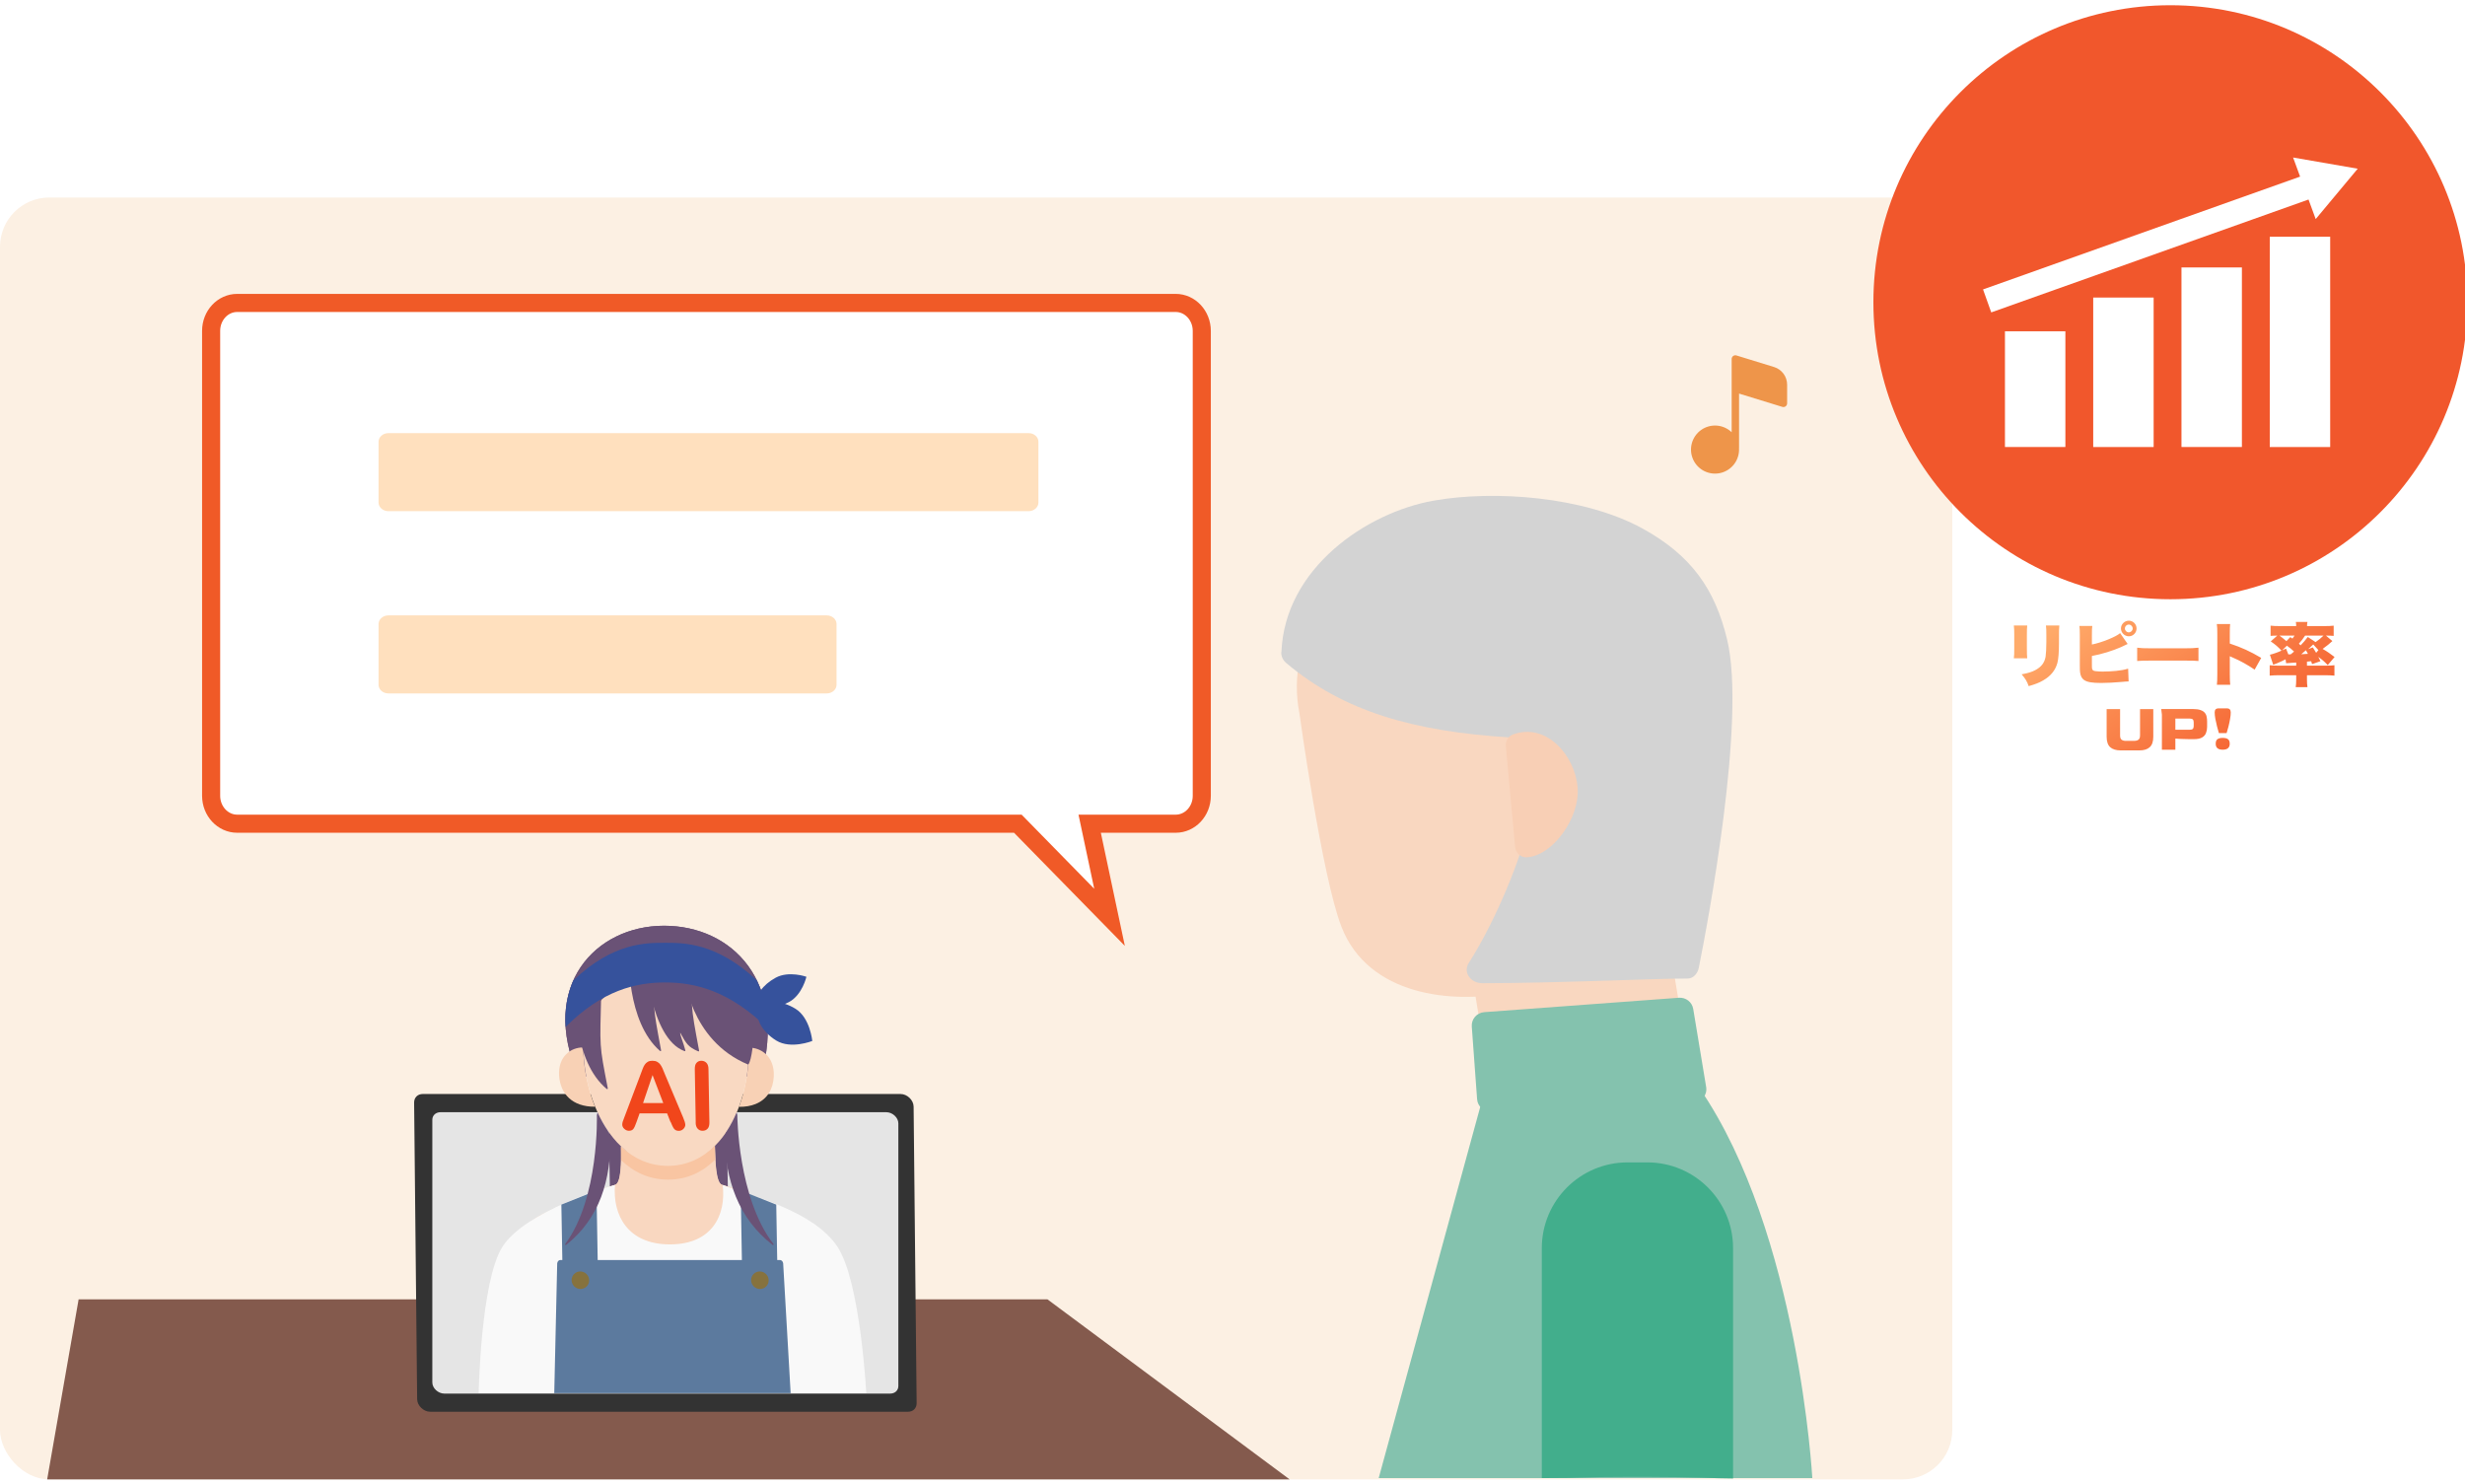
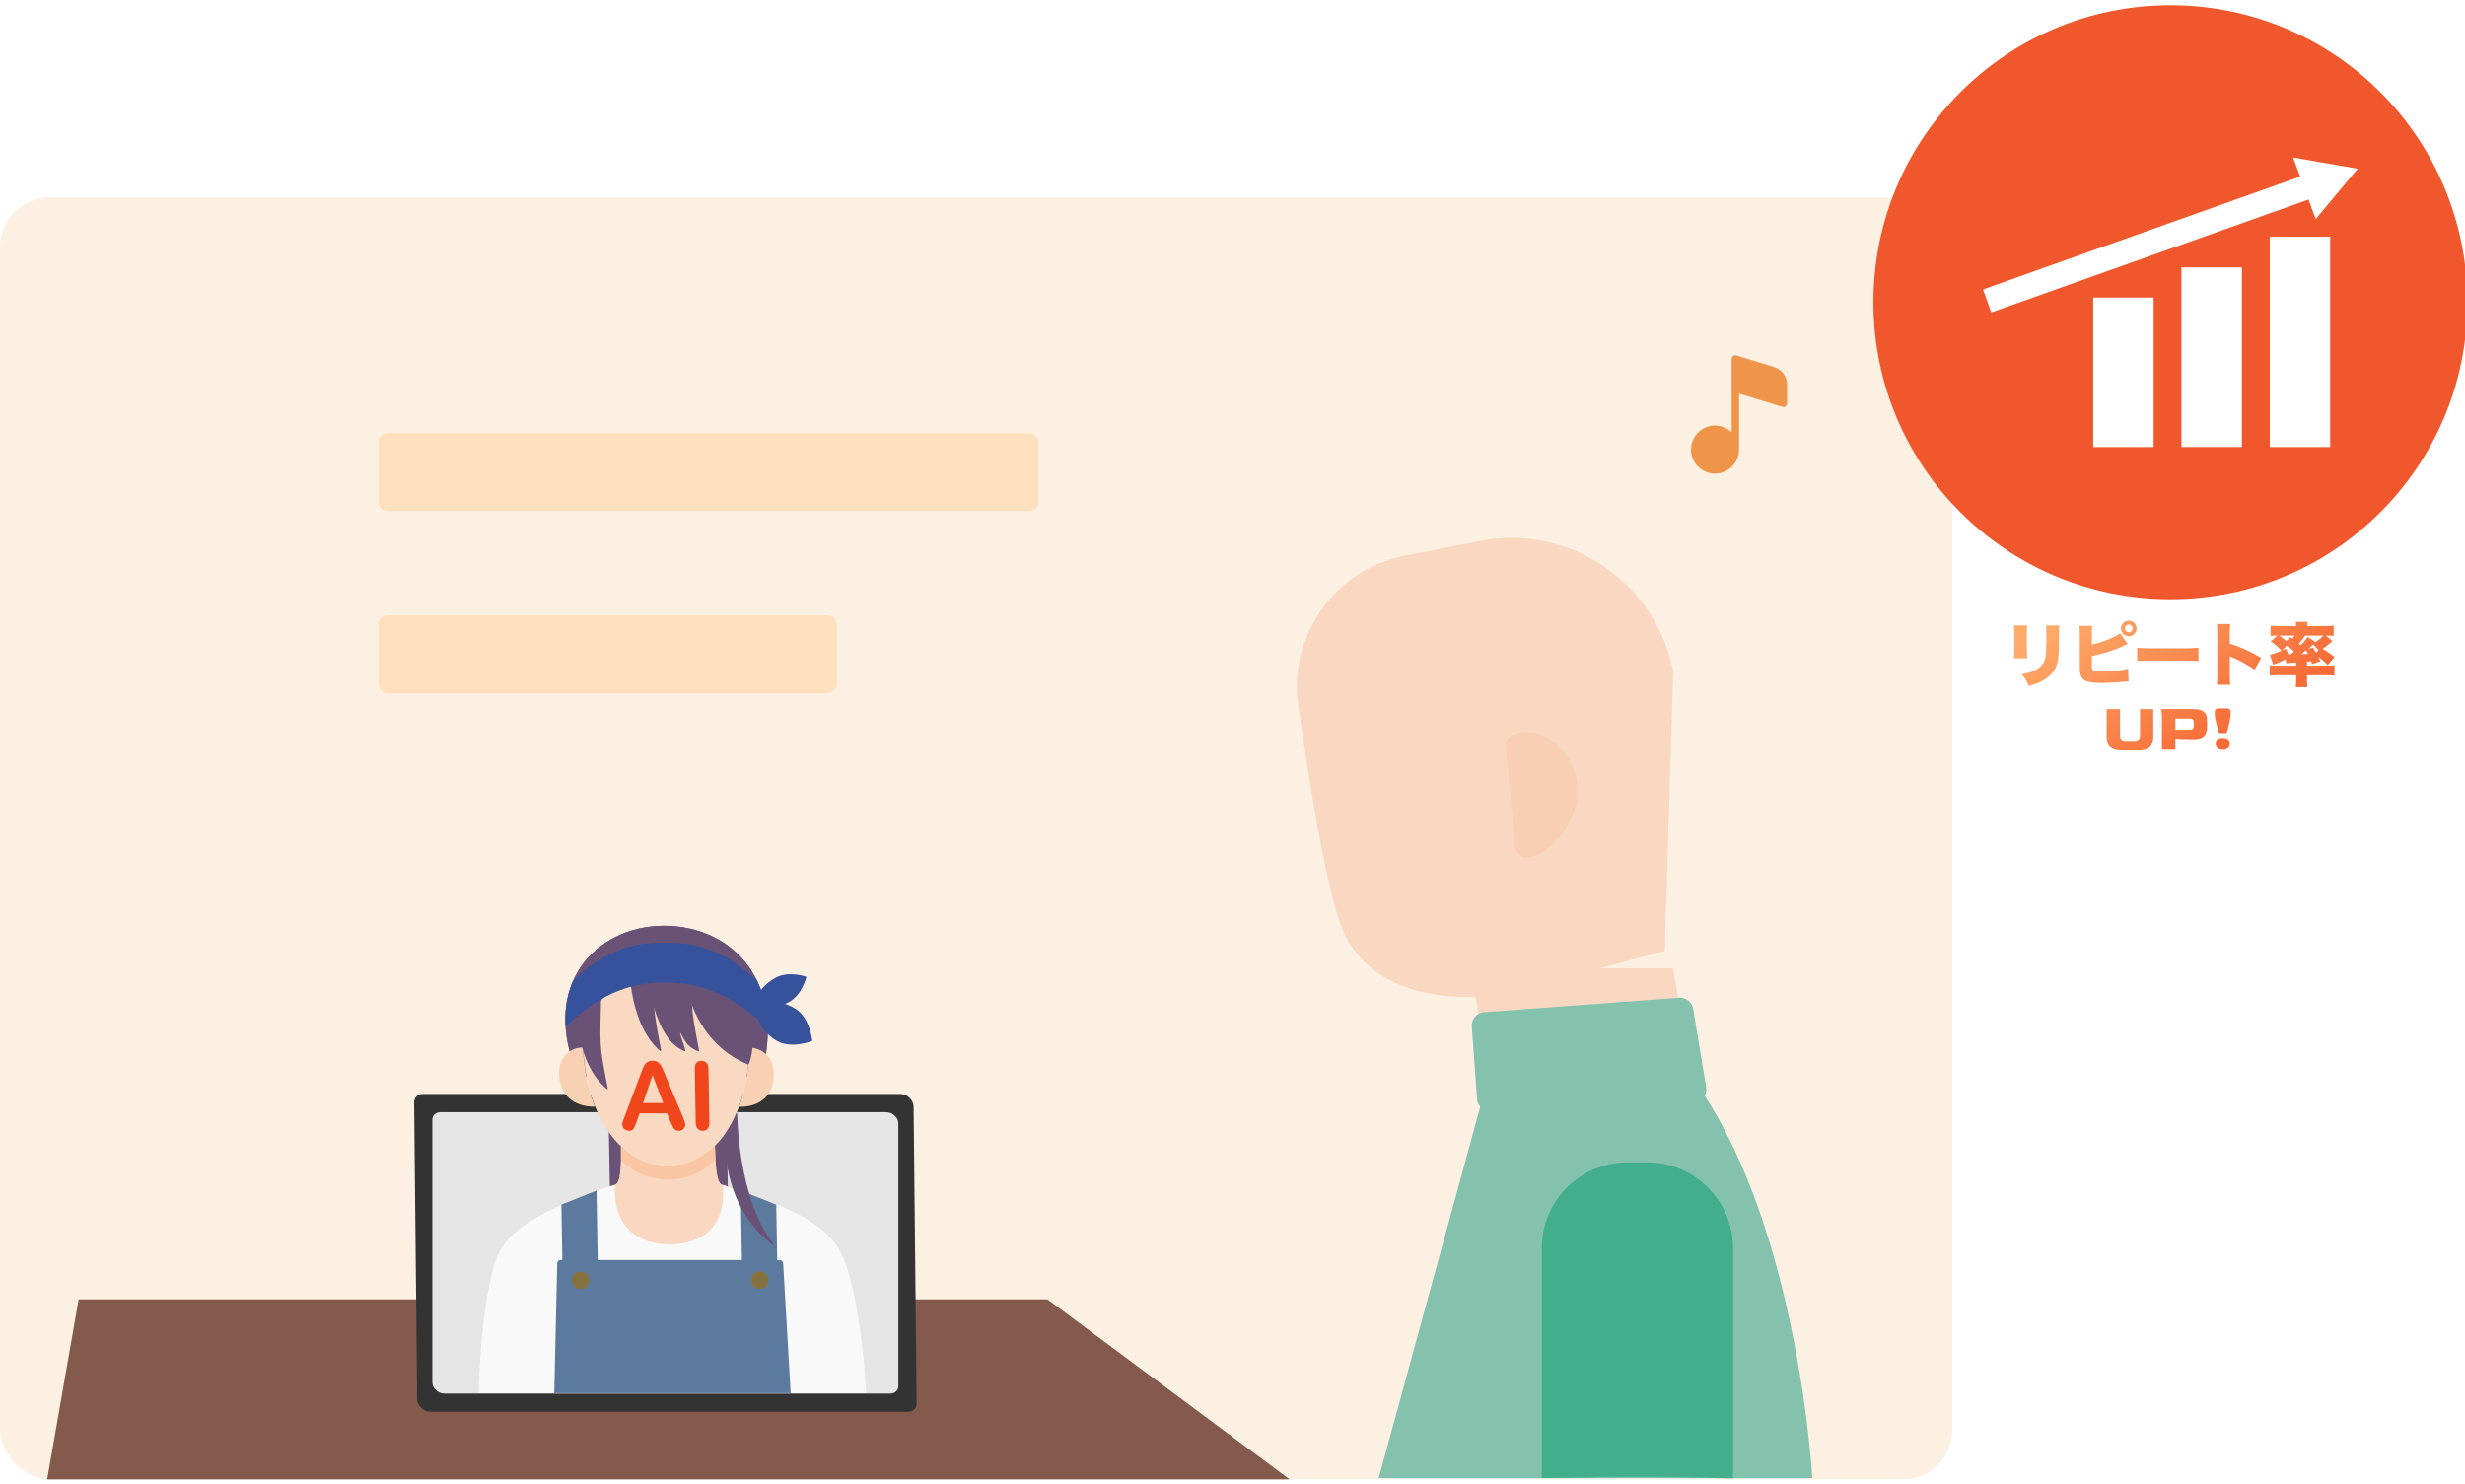
<svg xmlns="http://www.w3.org/2000/svg" width="500" height="301" viewBox="0 0 500 301" fill="none">
  <g clip-path="url(#clip0_14_2989)">
    <rect y="40.062" width="396" height="260" rx="10" fill="#FCF0E3" />
    <path d="M9.392 301.062H262.928L212.462 263.543H15.948" fill="#845A4D" />
    <path d="M184.194 286.343H87.255C85.912 286.343 84.628 285.102 84.613 283.788L84 223.62C84 222.613 84.715 221.898 85.737 221.898H182.676C184.019 221.898 185.303 223.139 185.318 224.452L185.931 284.62C185.931 285.627 185.216 286.343 184.194 286.343Z" fill="#333333" />
    <path d="M180.558 282.663H90.129C88.874 282.663 87.692 281.568 87.692 280.401V227.108C87.706 226.218 88.392 225.59 89.356 225.59H179.784C181.04 225.59 182.222 226.685 182.222 227.852V281.145C182.207 282.035 181.521 282.663 180.558 282.663Z" fill="#E5E5E5" />
    <path d="M117.314 218.306C109.314 199.972 120.773 187.769 134.684 187.769C148.595 187.769 159.718 199.272 154.361 218.32" fill="#6A5276" />
    <path d="M117.314 218.306C109.314 199.972 120.773 187.769 134.684 187.769C148.595 187.769 159.718 199.272 154.361 218.32" fill="#6A5276" />
    <path d="M147.706 245.236H123.782L123.432 225.472H147.371L147.706 245.236Z" fill="#6A5276" />
    <path d="M155.22 213.669C156.359 214.676 157.059 216.282 156.957 218.326C156.826 220.88 155.658 222.982 153.22 223.945C152.301 224.31 151.206 224.515 149.907 224.5C151.293 220.792 151.95 216.603 151.877 212.487C153.147 212.487 154.315 212.91 155.22 213.698V213.669Z" fill="#F8D1B5" />
    <path d="M118.291 212.463C118.364 216.58 119.196 220.784 120.685 224.477C116.014 224.506 113.722 221.82 113.416 218.317C113.255 216.273 113.883 214.668 115.007 213.675C115.868 212.887 117.021 212.449 118.291 212.449V212.463Z" fill="#F8D1B5" />
    <path d="M146.495 240.317C147.648 240.653 148.772 241.236 149.925 241.631C155.399 243.645 163.617 246.739 165.31 248.827C168.755 253.045 158.713 255.556 135.883 255.556C103.142 255.556 102.237 251.936 108.265 247.338C110.528 245.601 118.016 242.9 119.943 242.273C121.87 241.645 123.592 240.667 124.774 240.317C126.03 239.996 126.044 235.573 125.986 232.551C128.57 234.974 131.766 236.463 135.503 236.463C139.24 236.463 142.51 234.916 145.021 232.405C145.079 235.442 145.225 239.996 146.495 240.317Z" fill="#F9D9C2" />
    <path d="M134.844 197.763C146.639 197.763 151.762 205.952 151.879 212.447C151.952 216.563 151.266 220.767 149.908 224.46C148.77 227.555 147.135 230.314 145.033 232.401C142.508 234.912 139.34 237.481 135.53 237.481C131.721 237.481 128.568 234.984 125.999 232.547C123.78 230.445 121.984 227.642 120.714 224.46C119.196 220.753 118.394 216.563 118.321 212.447C118.204 205.952 123.079 197.763 134.874 197.763H134.859H134.844Z" fill="#F9D9C2" />
    <path d="M146.493 240.319C147.646 240.655 148.814 241.005 149.967 241.399C147.077 246.902 142.143 255.558 135.866 255.558C129.589 255.558 124.349 246.917 121.24 241.428C122.393 241.034 123.575 240.669 124.743 240.334C125.999 240.013 126.013 235.59 125.955 232.568C128.538 234.991 131.735 236.48 135.472 236.48C139.209 236.48 142.479 234.933 144.989 232.422C145.048 235.458 145.194 240.013 146.463 240.334L146.493 240.319Z" fill="#F9D7C0" />
    <path d="M169.892 252.913C165.046 245.585 152.813 242.754 146.595 240.36C147.31 246.417 144.493 252.402 135.881 252.402C127.269 252.402 124.232 246.388 124.743 240.331C123.868 240.564 106.468 245.6 101.884 252.928C97.491 259.949 97.097 282.588 97.097 282.588H175.716C175.716 282.588 174.534 259.949 169.892 252.928V252.913Z" fill="#F9F9F9" />
    <path d="M135.998 227.56L135.312 225.823H129.736L129.108 227.59C128.874 228.276 128.655 228.743 128.466 228.991C128.276 229.224 127.999 229.356 127.575 229.356C127.225 229.356 126.918 229.224 126.641 228.976C126.364 228.728 126.218 228.422 126.218 228.115C126.218 227.925 126.247 227.736 126.305 227.531C126.364 227.327 126.466 227.064 126.612 226.699L129.984 217.781C130.071 217.532 130.188 217.211 130.334 216.846C130.466 216.482 130.611 216.19 130.772 215.956C130.918 215.722 131.122 215.533 131.385 215.372C131.648 215.212 131.969 215.153 132.334 215.153C132.699 215.153 133.049 215.226 133.312 215.372C133.575 215.518 133.794 215.708 133.954 215.941C134.115 216.175 134.261 216.423 134.377 216.686C134.494 216.934 134.64 217.299 134.815 217.751L138.552 226.626C138.844 227.298 138.99 227.794 139.005 228.1C139.019 228.407 138.888 228.714 138.625 228.976C138.362 229.239 138.056 229.37 137.676 229.37C137.457 229.37 137.268 229.341 137.107 229.254C136.947 229.181 136.815 229.064 136.713 228.933C136.596 228.787 136.494 228.582 136.363 228.319C136.231 228.042 136.129 227.794 136.042 227.575V227.546L135.998 227.56ZM130.436 223.736H134.538L132.363 218.058L130.436 223.736ZM141.121 227.648L140.932 216.832C140.932 216.263 141.034 215.839 141.282 215.577C141.53 215.299 141.851 215.153 142.26 215.153C142.669 215.153 143.019 215.299 143.296 215.577C143.559 215.854 143.705 216.277 143.705 216.846L143.895 227.663C143.895 228.232 143.793 228.655 143.53 228.933C143.282 229.21 142.946 229.356 142.508 229.356C142.07 229.356 141.778 229.21 141.515 228.933C141.253 228.655 141.107 228.232 141.107 227.663H141.121V227.648Z" fill="url(#paint0_linear_14_2989)" />
    <path d="M127.559 192.616C127.501 193.901 127.063 207.242 133.879 213.168C133.967 213.241 134.128 213.168 134.098 213.052C132.318 203.476 132.478 204.761 132.755 192.631C132.755 192.572 132.697 192.514 132.624 192.514H127.676C127.676 192.514 127.544 192.558 127.544 192.616H127.559Z" fill="#6A5276" />
    <path d="M137.996 209.489C139.208 211.722 139.587 212.35 141.616 213.24C141.704 213.284 141.821 213.211 141.806 213.109C139.996 203.387 140.171 204.73 140.449 192.556C140.449 192.498 140.39 192.44 140.317 192.44H135.237C135.237 192.44 135.237 192.469 135.237 192.513H130.785C130.712 192.513 130.654 192.556 130.654 192.629C130.742 194.133 131.778 210.613 138.843 213.196C138.945 213.225 139.047 213.152 139.018 213.05C138.609 211.459 137.982 210.073 137.967 209.489H137.996Z" fill="#6A5276" />
    <path d="M138.801 197.769C138.801 197.769 139.823 210.979 151.764 215.927C152.552 215.081 152.858 210.351 152.858 210.351L148.319 198.207L138.801 197.754V197.769Z" fill="#6A5276" />
    <path d="M116.759 201.182C116.701 202.408 116.263 215.195 123.065 220.873C123.153 220.946 123.313 220.873 123.284 220.756C121.518 211.589 121.678 212.816 121.956 201.197C121.956 201.138 121.897 201.08 121.824 201.08H116.876C116.876 201.08 116.744 201.109 116.744 201.182H116.759Z" fill="#6A5276" />
    <path d="M121.4 265.262H114.233L113.868 244.331L120.992 241.47L121.4 265.262Z" fill="#5C7A9E" />
    <path d="M150.653 265.262H157.82L157.455 244.331L150.244 241.47L150.653 265.262Z" fill="#5C7A9E" />
    <path d="M149.557 226.176C149.557 226.176 149.513 225.943 149.426 225.607C148.871 226.935 148.214 228.191 147.47 229.344C147.47 229.358 146.974 230.336 146.974 230.366C147.119 239.343 149.747 247.108 156.724 252.509C156.841 252.596 157.002 252.45 156.899 252.334C149.63 242.977 149.557 226.191 149.557 226.191V226.176Z" fill="#6A5276" />
-     <path d="M121.082 226.176C121.082 226.176 121.126 225.943 121.199 225.607C121.812 226.935 122.498 228.191 123.286 229.344C123.286 229.358 123.811 230.336 123.811 230.366C123.987 239.343 121.622 247.108 114.834 252.509C114.717 252.596 114.557 252.45 114.644 252.334C121.593 242.977 121.067 226.191 121.067 226.191L121.082 226.176Z" fill="#6A5276" />
    <path d="M134.872 191.23C131.106 191.23 124.377 191.142 116.305 198.849C115.093 201.579 114.495 204.746 114.729 208.293C122.173 200.864 128.931 199.272 134.931 199.272C140.93 199.272 147.907 200.907 155.717 208.571C155.658 204.848 154.841 201.564 153.454 198.762C145.207 191.142 138.624 191.23 134.872 191.23Z" fill="#36529C" />
    <path d="M160.069 203.228C157.383 204.687 154.595 204.775 153.836 203.417C153.077 202.06 154.653 199.768 157.339 198.309C160.025 196.849 163.572 198.119 163.572 198.119C163.572 198.119 162.755 201.768 160.069 203.228Z" fill="#36529C" />
    <path d="M157.452 211.051C154.489 209.227 152.971 206.308 154.051 204.527C155.131 202.746 158.401 202.79 161.364 204.614C164.327 206.439 164.765 211.139 164.765 211.139C164.765 211.139 160.415 212.876 157.452 211.051Z" fill="#36529C" />
    <path d="M112.424 282.572L113.023 256.239C113.081 255.845 113.329 255.568 113.65 255.568H158.215C158.522 255.568 158.799 255.845 158.857 256.239L160.375 282.572H112.424Z" fill="#5C7A9E" />
    <path d="M155.411 260.934C156.097 260.241 156.083 259.114 155.379 258.416C154.675 257.718 153.547 257.713 152.86 258.406C152.174 259.099 152.188 260.226 152.892 260.925C153.596 261.623 154.724 261.627 155.411 260.934Z" fill="#86723E" />
    <path d="M119 260.933C119.687 260.24 119.672 259.113 118.968 258.415C118.264 257.717 117.136 257.712 116.45 258.405C115.763 259.098 115.777 260.225 116.481 260.923C117.185 261.622 118.313 261.626 119 260.933Z" fill="#86723E" />
    <path d="M158.858 256.24L160.376 282.572L158.858 256.24Z" fill="#5C7A9E" />
    <path d="M135.485 236.476C131.749 236.476 128.552 234.987 125.968 232.564C125.968 233.396 125.997 234.345 125.968 235.279C125.997 235.293 126.012 235.322 126.027 235.352C128.596 237.789 131.734 239.264 135.544 239.264C139.354 239.264 142.55 237.716 145.061 235.206C145.061 235.206 145.076 235.191 145.09 235.177C145.032 234.228 145.017 233.264 145.003 232.418C142.477 234.928 139.222 236.476 135.485 236.476Z" fill="#F9C5A2" />
    <path d="M343.044 218.273H301.981L298.341 196.387H339.388L343.044 218.273Z" fill="#F9D7C0" />
    <path d="M279.655 299.799H367.609C367.609 299.799 364.867 250.117 344.792 220.804C337.562 210.228 301.982 218.274 301.982 218.274L301.068 221.522L279.655 299.799Z" fill="#84C2AE" />
    <path d="M305.639 201.397L337.677 192.878L339.391 136.145C335.817 117.996 318.223 106.163 300.057 109.737L284.977 112.708C270.255 115.597 260.675 129.878 263.564 144.599C263.564 144.599 268.101 177.634 272.083 187.932C277.567 202.132 294.802 203.535 305.639 201.397Z" fill="#F9D7C0" />
-     <path d="M259.891 132.278C259.858 133.111 260.233 133.911 260.87 134.449C272.507 144.307 286.788 148.371 306.324 149.579C318.418 150.33 306.977 181.112 297.951 195.278C296.694 197.253 298.327 199.424 300.677 199.424C315.398 199.424 335.245 198.477 342.328 198.477C343.47 198.477 344.352 197.449 344.58 196.323C346.425 187.085 354.242 145.923 350.325 129.7C347.893 119.613 343.16 112.693 333.188 107.209C321.307 100.68 303.06 99.375 290.803 101.546C277.158 103.961 260.592 115.255 259.923 132.262L259.891 132.278Z" fill="#D3D3D3" />
    <path d="M330.137 299.56L334.189 299.56C343.798 299.56 347.884 299.879 351.534 299.879V253.166C351.534 243.557 343.744 235.768 334.136 235.768H330.137C320.528 235.768 312.739 243.557 312.739 253.166V299.804C322.105 299.804 320.528 299.56 330.137 299.56Z" fill="#42AE8C" />
    <path d="M307.319 171.746C307.434 172.938 308.429 173.933 309.637 173.885C314.941 173.656 320.539 165.822 320.001 159.669C319.446 153.189 313.636 146.514 306.911 148.962C305.932 149.321 305.345 150.333 305.442 151.378L307.319 171.746Z" fill="#F8CFB5" />
    <path d="M301.066 205.296L340.563 202.374C341.966 202.276 343.223 203.256 343.452 204.643L346.079 220.491C346.34 222.107 345.149 223.592 343.501 223.673L302.453 225.469C300.984 225.534 299.711 224.408 299.613 222.939L298.536 208.217C298.422 206.716 299.548 205.41 301.066 205.296Z" fill="#84C2AE" />
    <path d="M352.221 72.096C352.108 72.061 351.99 72.053 351.874 72.073C351.758 72.093 351.649 72.139 351.554 72.209C351.46 72.279 351.383 72.37 351.33 72.475C351.278 72.579 351.25 72.695 351.25 72.813V87.67C350.431 86.884 349.363 86.409 348.231 86.326C347.099 86.243 345.973 86.558 345.049 87.216C344.124 87.874 343.457 88.834 343.165 89.931C342.872 91.028 342.971 92.192 343.445 93.224C343.919 94.255 344.739 95.089 345.761 95.581C346.784 96.073 347.947 96.193 349.049 95.92C350.15 95.646 351.122 94.997 351.797 94.084C352.471 93.171 352.805 92.051 352.743 90.918L352.75 90.813V79.828L361.53 82.528C361.642 82.563 361.76 82.57 361.876 82.551C361.991 82.531 362.101 82.484 362.195 82.415C362.289 82.345 362.366 82.255 362.419 82.15C362.472 82.046 362.5 81.93 362.5 81.813V78.028C362.5 77.226 362.243 76.445 361.767 75.8C361.29 75.154 360.619 74.679 359.853 74.443L352.221 72.096Z" fill="#EE954A" />
    <g filter="url(#filter0_d_14_2989)">
-       <path d="M238.474 61.444H48.111C45.197 61.444 42.825 63.974 42.825 67.108V161.408C42.825 164.531 45.197 167.072 48.111 167.072H206.455L225.058 186.062L221.028 167.072H238.485C241.399 167.072 243.77 164.542 243.77 161.408V67.108C243.76 63.974 241.389 61.444 238.474 61.444Z" fill="white" stroke="#F05A27" stroke-width="3.67" />
      <path d="M78.782 87.852H208.64C209.747 87.852 210.635 88.638 210.635 89.606V101.925C210.635 102.894 209.737 103.68 208.64 103.68H78.782C77.674 103.68 76.786 102.894 76.786 101.925V89.606C76.786 88.638 77.685 87.852 78.782 87.852Z" fill="#FFE0BE" />
      <path d="M78.781 124.819H167.69C168.797 124.819 169.685 125.605 169.685 126.574V138.893C169.685 139.861 168.787 140.647 167.69 140.647H78.781C77.674 140.647 76.786 139.861 76.786 138.893V126.574C76.786 125.605 77.684 124.819 78.781 124.819Z" fill="#FFE0BE" />
    </g>
    <path d="M440.24 121.543C473.51 121.543 500.48 94.572 500.48 61.303C500.48 28.033 473.51 1.062 440.24 1.062C406.97 1.062 380 28.033 380 61.303C380 94.572 406.97 121.543 440.24 121.543Z" fill="#F1572C" />
    <path d="M466.552 35.822L402.239 58.705L403.903 63.364L468.261 40.47L469.716 44.435L478.239 34.22L465.131 31.947L466.552 35.822Z" fill="white" />
-     <path d="M418.941 67.195H406.684V90.665H418.941V67.195Z" fill="white" />
    <path d="M436.844 60.353H424.587V90.671H436.844V60.353Z" fill="white" />
    <path d="M454.747 54.245H442.49V90.665H454.747V54.245Z" fill="white" />
    <path d="M472.655 48.018H460.399V90.671H472.655V48.018Z" fill="white" />
    <path d="M408.486 126.862H411.202C411.146 127.506 411.132 127.758 411.132 128.738V131.524C411.132 132.518 411.146 132.966 411.202 133.526H408.486C408.556 133.022 408.57 132.532 408.57 131.482V128.71C408.57 127.856 408.556 127.478 408.486 126.862ZM414.996 126.862H417.712C417.656 127.646 417.642 127.856 417.642 128.752V130.39C417.642 132.308 417.53 133.652 417.32 134.465C416.9 135.99 415.948 137.139 414.408 138.02C413.61 138.483 412.868 138.777 411.496 139.169C411.174 138.231 410.824 137.642 410.068 136.774C411.412 136.522 412.126 136.298 412.84 135.92C414.072 135.262 414.702 134.436 414.926 133.204C415.01 132.686 415.08 131.454 415.08 130.236V128.78C415.08 127.758 415.066 127.464 414.996 126.862ZM424.32 128.836V130.726C426.252 130.362 429.29 129.13 430.046 128.416L431.572 130.614C431.124 130.824 431.082 130.838 430.242 131.244C428.492 132.014 426.308 132.686 424.32 133.05V134.618C424.32 135.5 424.32 135.5 424.376 135.696C424.46 135.962 424.642 136.074 425.048 136.13C425.538 136.186 425.972 136.215 426.532 136.215C427.33 136.215 428.422 136.158 429.262 136.074C430.298 135.962 430.844 135.864 431.67 135.626L431.768 138.217C431.432 138.217 431.026 138.245 430.326 138.315C428.926 138.441 427.358 138.524 426.238 138.524C424.32 138.524 423.354 138.357 422.71 137.908C422.276 137.586 422.024 137.124 421.926 136.396C421.884 136.116 421.87 135.71 421.87 134.912V128.822C421.87 127.884 421.842 127.408 421.786 126.96H424.404C424.334 127.394 424.32 127.744 424.32 128.836ZM431.81 125.896C432.678 125.896 433.378 126.596 433.378 127.478C433.378 128.346 432.678 129.06 431.81 129.06C430.942 129.06 430.214 128.332 430.214 127.478C430.214 126.61 430.942 125.896 431.81 125.896ZM431.81 126.68C431.376 126.68 431.012 127.044 431.012 127.478C431.012 127.898 431.376 128.262 431.796 128.262C432.23 128.262 432.594 127.898 432.594 127.478C432.594 127.044 432.23 126.68 431.81 126.68ZM433.504 134.072V131.37C434.162 131.468 434.918 131.496 436.374 131.496H443.066C444.466 131.496 444.998 131.468 445.936 131.37V134.072C445.264 134.002 444.648 133.988 443.052 133.988H436.388C434.82 133.988 434.358 134.002 433.504 134.072ZM452.376 138.889H449.674C449.73 138.259 449.758 137.852 449.758 136.746V128.598C449.758 127.464 449.744 127.324 449.66 126.568H452.362C452.306 126.974 452.292 127.674 452.292 128.612V130.53C454.672 131.314 456.478 132.14 458.662 133.442L457.332 135.822C455.974 134.884 454.322 133.974 452.922 133.386C452.432 133.19 452.432 133.19 452.292 133.106V136.746C452.292 137.684 452.32 138.385 452.376 138.889ZM473.544 133.26L472.158 134.898C471.486 134.184 471.038 133.806 470.24 133.232C470.324 133.414 470.324 133.414 470.674 134.114L468.98 134.702C468.896 134.436 468.868 134.352 468.798 134.114C468.35 134.17 468.266 134.184 467.944 134.198V135.01H472.004C472.69 135.01 473.11 134.982 473.516 134.926V137.04C472.942 136.984 472.368 136.956 471.668 136.956H467.944V137.88C467.944 138.511 467.972 138.903 468.042 139.379H465.662C465.732 138.903 465.76 138.497 465.76 137.88V136.956H462.218C461.56 136.956 461.042 136.984 460.384 137.04V134.926C460.776 134.982 461.252 135.01 461.98 135.01H465.76V134.38L464.724 134.45C464.402 134.478 464.402 134.478 464.22 134.492C464.024 134.492 463.814 134.506 463.716 134.52L463.604 133.722C463.03 134.016 462.778 134.142 461.98 134.492C461.7 134.604 461.7 134.618 461.406 134.716C461.238 134.786 461.238 134.786 461.098 134.842L460.426 132.798C461.042 132.658 462.064 132.308 462.778 131.972C462.106 131.23 461.546 130.74 460.594 130.096L461.924 128.92C461.182 128.934 460.986 128.934 460.566 128.976V126.904C461.112 126.96 461.602 126.988 462.428 126.988H465.76C465.76 126.652 465.732 126.428 465.69 126.148H468.042C467.986 126.428 467.958 126.652 467.958 126.988H471.486C472.34 126.988 472.83 126.96 473.362 126.904V128.976C472.9 128.934 472.494 128.92 471.794 128.92L473.096 130.026C472.368 130.684 472.186 130.838 471.122 131.622C472.018 132.126 472.536 132.49 473.544 133.26ZM469.806 132.406L470.268 131.86L469.218 130.712C468.98 130.936 468.98 130.936 468.868 131.034C468.434 131.454 468.35 131.524 468.196 131.664L469.134 131.314C469.652 132.14 469.652 132.14 469.806 132.406ZM468.14 132.616C467.986 132.336 467.958 132.266 467.734 131.888C467.244 132.322 467.244 132.322 466.782 132.7C467.104 132.686 467.552 132.658 468.14 132.616ZM464.304 132.728L464.556 132.714C464.57 132.714 464.598 132.714 464.64 132.728C465.018 132.42 465.032 132.406 465.326 132.154C464.878 131.72 464.486 131.398 463.87 130.964L462.89 131.93C462.988 131.888 462.988 131.888 463.702 131.552L464.164 132.728C464.234 132.728 464.262 132.728 464.304 132.728ZM471.304 128.92H467.566C467.174 129.522 466.796 130.026 466.306 130.558C466.446 130.698 466.46 130.698 466.656 130.894C467.216 130.32 467.496 129.984 468.112 129.2L469.694 130.236C470.394 129.746 470.8 129.41 471.304 128.92ZM463.772 130.04L464.556 129.228C464.766 129.368 464.836 129.41 465.004 129.522C465.172 129.312 465.228 129.228 465.424 128.92H462.372C462.68 129.13 463.212 129.564 463.772 130.04ZM430.151 152.203C429.218 152.203 428.509 151.983 428.023 151.544C427.547 151.106 427.309 150.396 427.309 149.416V143.831H430.039V149.164C430.039 149.603 430.147 149.897 430.361 150.046C430.576 150.196 430.842 150.27 431.159 150.27H432.965C433.264 150.27 433.525 150.196 433.749 150.046C433.973 149.888 434.085 149.594 434.085 149.164V143.831H436.773V149.416C436.773 150.396 436.535 151.106 436.059 151.544C435.593 151.983 434.888 152.203 433.945 152.203H430.151ZM438.519 152.062V144.95L438.379 143.816H444.861C445.486 143.816 445.985 143.886 446.359 144.026C446.741 144.157 447.026 144.339 447.213 144.572C447.409 144.796 447.535 145.062 447.591 145.37C447.656 145.669 447.689 145.986 447.689 146.322V147.428C447.689 147.876 447.614 148.292 447.465 148.674C447.325 149.048 447.059 149.351 446.667 149.584C446.284 149.808 445.729 149.92 445.001 149.92H444.035C443.447 149.92 442.896 149.906 442.383 149.878C441.879 149.85 441.501 149.827 441.249 149.808V152.062H438.519ZM441.249 148.016H444.147C444.455 148.016 444.669 147.956 444.791 147.834C444.912 147.713 444.973 147.517 444.973 147.246V146.532C444.973 146.262 444.917 146.066 444.805 145.944C444.693 145.814 444.478 145.748 444.161 145.748H441.249V148.016ZM450.078 148.688C449.957 148.296 449.831 147.844 449.7 147.33C449.57 146.817 449.458 146.308 449.364 145.804C449.271 145.3 449.224 144.866 449.224 144.502C449.224 144.232 449.285 144.026 449.406 143.886C449.537 143.746 449.756 143.676 450.064 143.676H451.646C451.954 143.676 452.169 143.746 452.29 143.886C452.421 144.017 452.486 144.222 452.486 144.502C452.486 144.876 452.44 145.319 452.346 145.832C452.262 146.336 452.155 146.845 452.024 147.358C451.894 147.862 451.768 148.306 451.646 148.688H450.078ZM450.848 152.062C449.906 152.062 449.434 151.661 449.434 150.858C449.434 150.41 449.551 150.102 449.784 149.934C450.027 149.757 450.382 149.668 450.848 149.668C451.343 149.668 451.702 149.757 451.926 149.934C452.16 150.102 452.276 150.41 452.276 150.858C452.276 151.661 451.8 152.062 450.848 152.062Z" fill="url(#paint1_linear_14_2989)" />
  </g>
  <defs>
    <filter id="filter0_d_14_2989" x="30.99" y="49.609" width="224.615" height="152.245" filterUnits="userSpaceOnUse" color-interpolation-filters="sRGB">
      <feFlood flood-opacity="0" result="BackgroundImageFix" />
      <feColorMatrix in="SourceAlpha" type="matrix" values="0 0 0 0 0 0 0 0 0 0 0 0 0 0 0 0 0 0 127 0" result="hardAlpha" />
      <feOffset />
      <feGaussianBlur stdDeviation="5" />
      <feComposite in2="hardAlpha" operator="out" />
      <feColorMatrix type="matrix" values="0 0 0 0 0 0 0 0 0 0 0 0 0 0 0 0 0 0 0.35 0" />
      <feBlend mode="normal" in2="BackgroundImageFix" result="effect1_dropShadow_14_2989" />
      <feBlend mode="normal" in="SourceGraphic" in2="effect1_dropShadow_14_2989" result="shape" />
    </filter>
    <linearGradient id="paint0_linear_14_2989" x1="59.904" y1="231.969" x2="69.99" y2="214.525" gradientUnits="userSpaceOnUse">
      <stop offset="0.19" stop-color="#ECD06E" />
      <stop offset="1" stop-color="#F1461B" />
    </linearGradient>
    <linearGradient id="paint1_linear_14_2989" x1="390.766" y1="145.095" x2="426.98" y2="195.959" gradientUnits="userSpaceOnUse">
      <stop stop-color="#FFAB6A" />
      <stop offset="1" stop-color="#F1451A" />
    </linearGradient>
    <clipPath id="clip0_14_2989">
      <rect width="500" height="300" fill="white" transform="translate(0 0.062)" />
    </clipPath>
  </defs>
</svg>